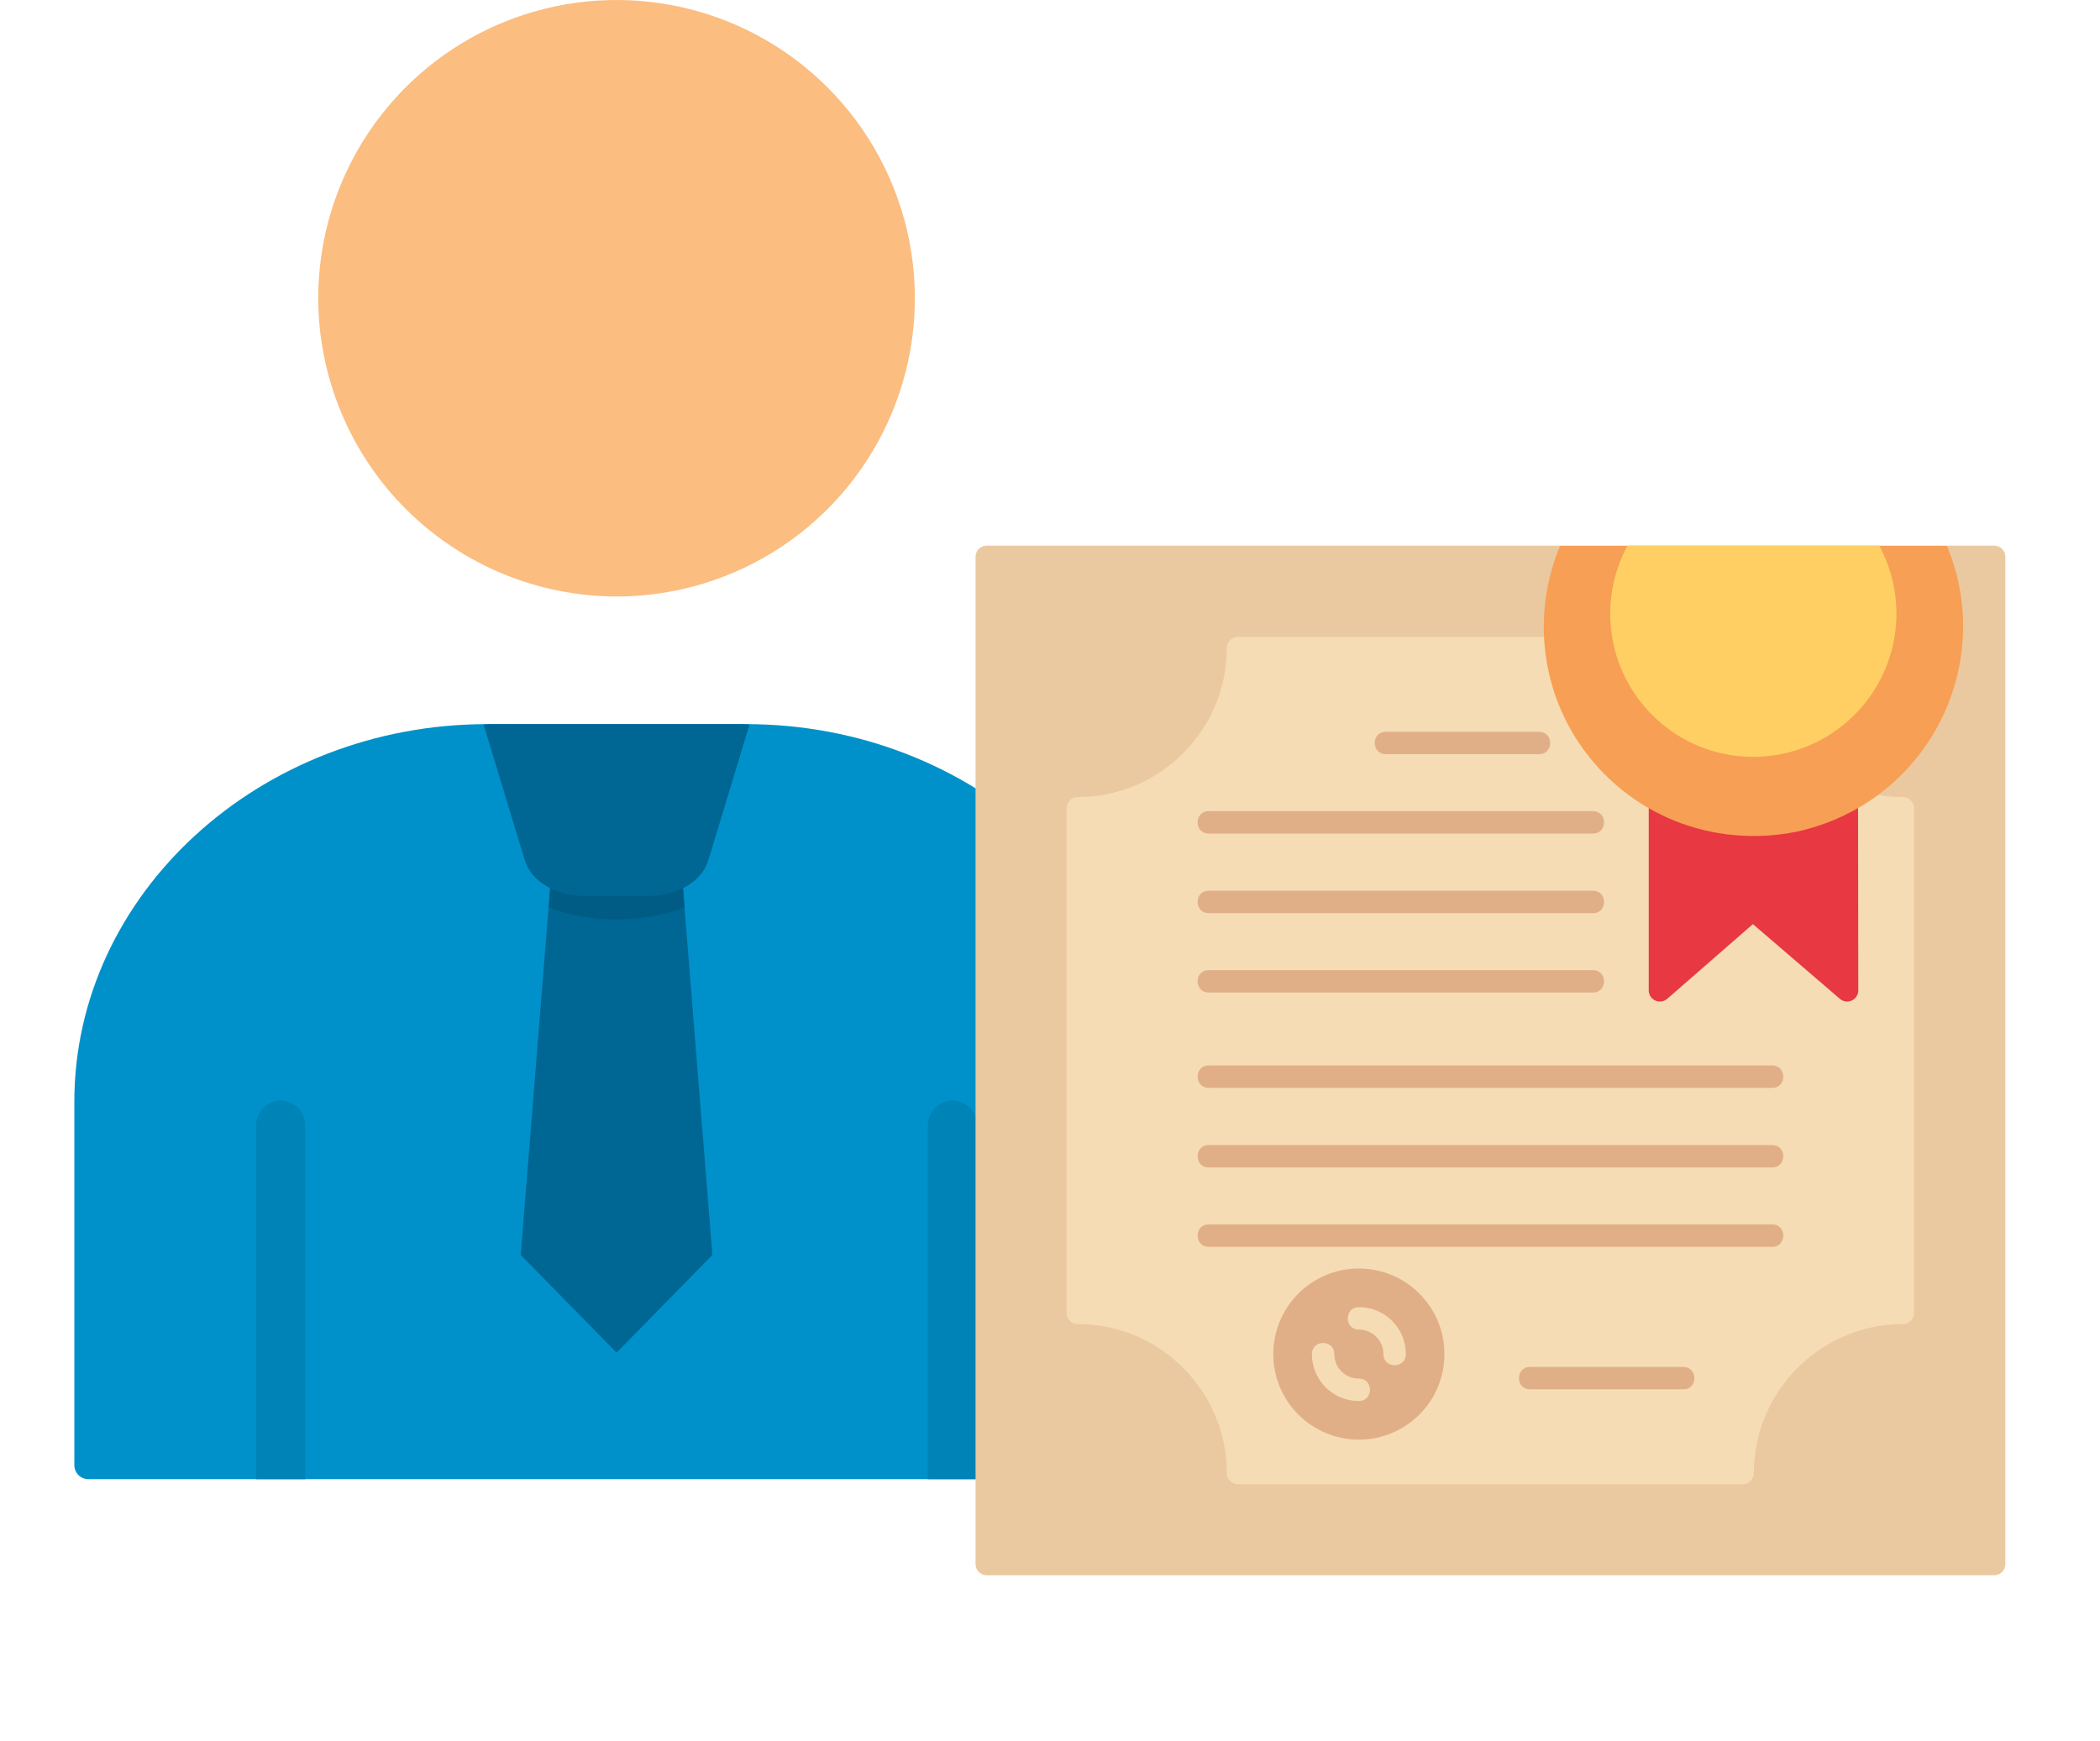
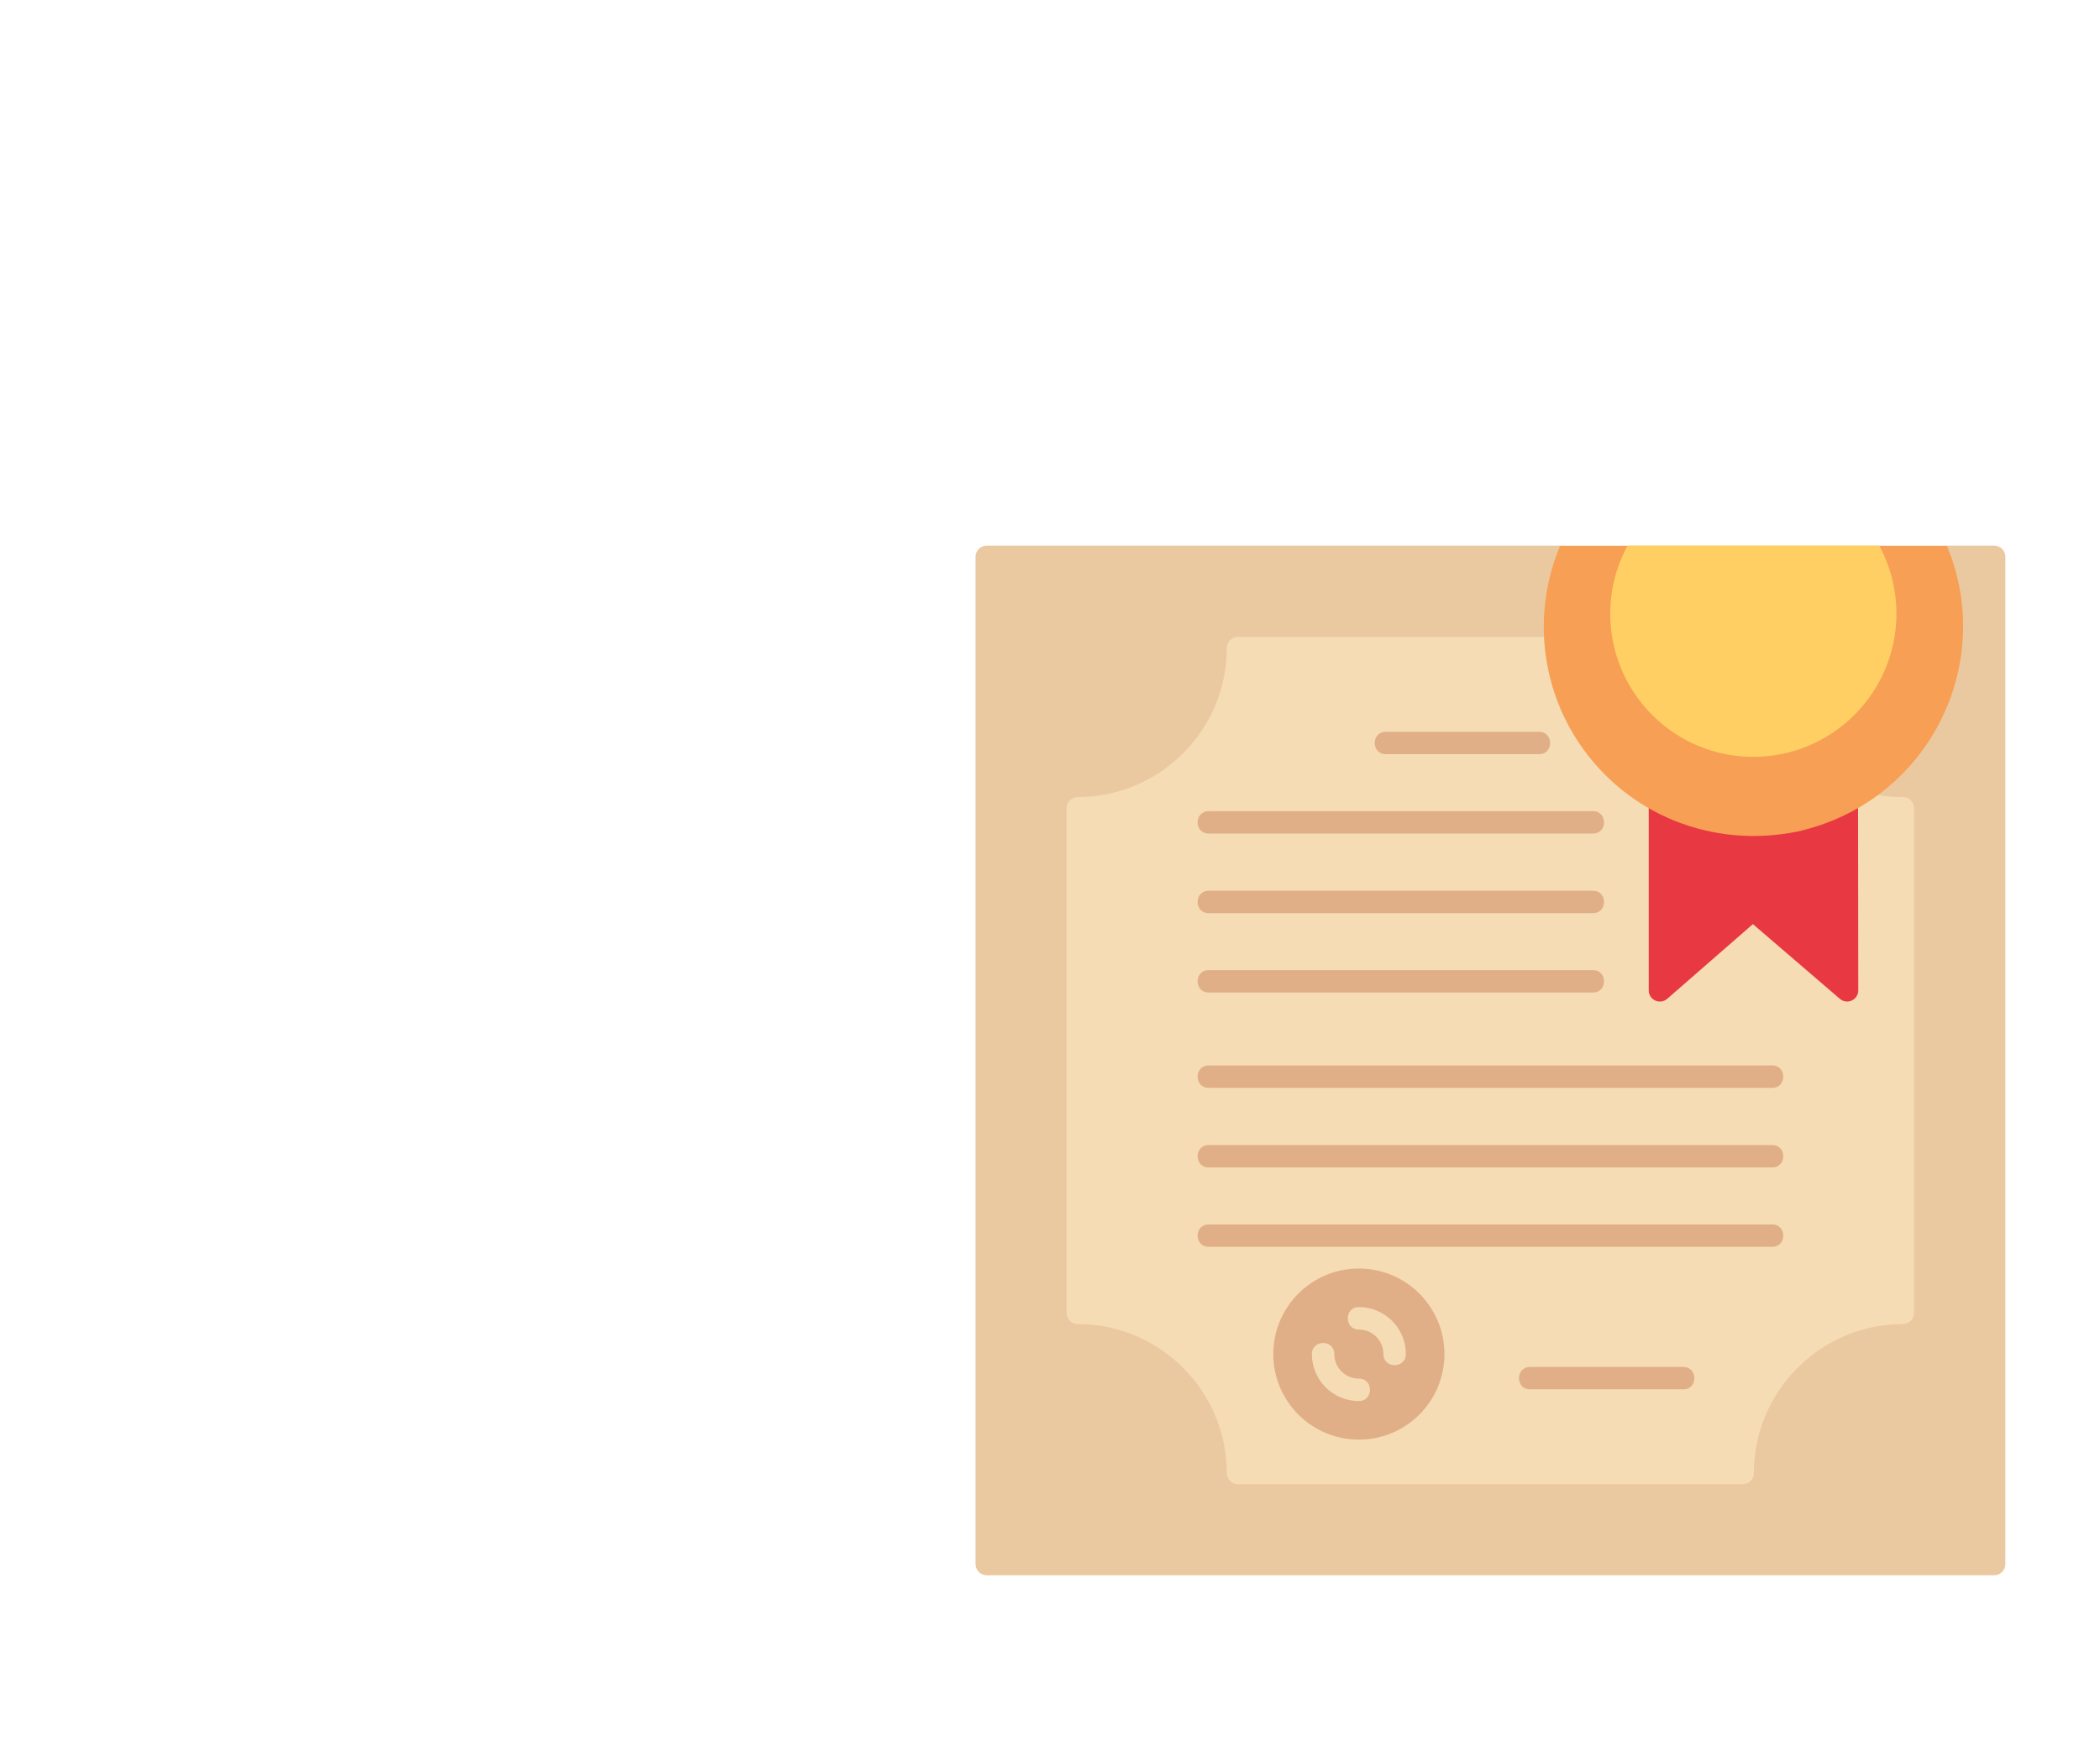
<svg xmlns="http://www.w3.org/2000/svg" width="117" height="97" viewBox="0 0 117 97" fill="none">
  <g clip-path="url(#clip0_2518_1236)">
    <path fill-rule="evenodd" clip-rule="evenodd" d="M4.922 82.427H63.779C63.882 82.427 63.983 82.407 64.078 82.368C64.173 82.328 64.259 82.271 64.332 82.198C64.404 82.126 64.461 82.04 64.501 81.945C64.54 81.85 64.56 81.749 64.56 81.646V61.392C64.56 49.818 54.214 40.352 41.572 40.352H27.135C14.487 40.353 4.142 49.818 4.142 61.392V81.646C4.141 81.749 4.162 81.85 4.201 81.945C4.24 82.04 4.297 82.126 4.37 82.198C4.442 82.271 4.529 82.328 4.623 82.368C4.718 82.407 4.82 82.427 4.922 82.427Z" fill="#0091CA" />
    <path fill-rule="evenodd" clip-rule="evenodd" d="M34.353 43.547H37.575L39.689 69.933L34.353 75.375L29.012 69.933L31.126 43.547H34.353Z" fill="#006694" />
    <path fill-rule="evenodd" clip-rule="evenodd" d="M38.14 50.554C35.937 51.456 32.77 51.456 30.567 50.554L31.127 43.547H37.575L38.14 50.554Z" fill="#005C85" />
-     <path fill-rule="evenodd" clip-rule="evenodd" d="M41.76 40.369L39.468 47.931C39.086 49.181 37.652 49.929 36.119 49.929H32.588C31.049 49.929 29.616 49.181 29.235 47.931L26.942 40.369C27.208 40.358 27.479 40.352 27.75 40.352H40.958C41.223 40.352 41.495 40.358 41.76 40.369Z" fill="#006694" />
    <path fill-rule="evenodd" clip-rule="evenodd" d="M34.353 33.24C37.64 33.239 40.853 32.264 43.586 30.437C46.319 28.611 48.449 26.015 49.706 22.977C50.964 19.94 51.292 16.599 50.651 13.375C50.009 10.151 48.425 7.19 46.101 4.866C43.776 2.542 40.814 0.959 37.59 0.319C34.366 -0.322 31.024 0.008 27.988 1.266C24.951 2.524 22.356 4.655 20.53 7.389C18.704 10.122 17.73 13.335 17.73 16.623C17.74 21.028 19.494 25.25 22.61 28.364C25.725 31.479 29.948 33.232 34.353 33.24Z" fill="#FBBD80" />
    <path d="M51.696 62.715C51.694 62.535 51.728 62.355 51.795 62.187C51.863 62.02 51.964 61.867 52.091 61.738C52.218 61.609 52.369 61.507 52.536 61.438C52.703 61.368 52.882 61.332 53.063 61.332C53.244 61.332 53.423 61.368 53.59 61.438C53.757 61.507 53.908 61.609 54.036 61.738C54.163 61.867 54.263 62.02 54.331 62.187C54.399 62.355 54.432 62.535 54.43 62.715V82.427H51.696V62.715ZM14.272 82.427V62.715C14.269 62.535 14.303 62.355 14.371 62.187C14.439 62.02 14.539 61.867 14.666 61.738C14.793 61.609 14.945 61.507 15.112 61.438C15.279 61.368 15.458 61.332 15.639 61.332C15.82 61.332 15.999 61.368 16.166 61.438C16.333 61.507 16.484 61.609 16.611 61.738C16.738 61.867 16.839 62.02 16.907 62.187C16.974 62.355 17.008 62.535 17.006 62.715V82.427H14.272Z" fill="#0083B6" />
  </g>
  <path d="M54.977 30.405C54.631 30.405 54.352 30.684 54.352 31.03V87.156C54.352 87.502 54.631 87.781 54.977 87.781H111.103C111.449 87.781 111.728 87.502 111.728 87.156V31.03C111.728 30.684 111.449 30.405 111.103 30.405C92.961 30.405 74.221 30.405 54.977 30.405Z" fill="#EBC9A0" />
  <path d="M102.497 43.634C101.926 43.368 101.368 44.005 101.713 44.537L100.053 45.161C99.973 45.174 98.566 45.36 98.419 45.36C98.273 45.36 95.883 45.028 95.816 45.015L93.359 44.404L89.734 41.256L88.312 38.799L87.848 36.714C88.512 36.502 88.366 35.492 87.662 35.492H68.975C68.63 35.492 68.351 35.771 68.351 36.116C68.351 40.685 64.619 44.417 60.05 44.417C59.705 44.417 59.426 44.696 59.426 45.041V73.158C59.426 73.503 59.705 73.782 60.05 73.782C64.619 73.782 68.351 77.514 68.351 82.083C68.351 82.428 68.63 82.707 68.975 82.707H97.091C97.437 82.707 97.716 82.428 97.716 82.083C97.716 77.514 101.448 73.782 106.016 73.782C106.362 73.782 106.641 73.503 106.641 73.158V45.041C106.641 44.696 106.362 44.417 106.016 44.417C104.781 44.417 103.599 44.152 102.497 43.634Z" fill="#F5DCB4" />
  <path d="M67.341 59.372C66.518 59.372 66.518 60.62 67.341 60.62H98.738C99.561 60.62 99.561 59.372 98.738 59.372H67.341Z" fill="#E1AF87" />
  <path d="M67.341 63.808C66.518 63.808 66.518 65.056 67.341 65.056H98.738C99.561 65.056 99.561 63.808 98.738 63.808H67.341Z" fill="#E1AF87" />
  <path d="M67.341 68.231C66.518 68.231 66.518 69.479 67.341 69.479H98.738C99.561 69.479 99.561 68.231 98.738 68.231H67.341Z" fill="#E1AF87" />
  <path d="M77.209 40.778C76.386 40.778 76.386 42.026 77.209 42.026H85.749C86.573 42.026 86.573 40.778 85.749 40.778H77.209Z" fill="#E1AF87" />
  <path d="M67.341 45.201C66.518 45.201 66.518 46.449 67.341 46.449H88.751C89.574 46.449 89.574 45.201 88.751 45.201H67.341Z" fill="#E1AF87" />
  <path d="M103.519 43.819C103.519 43.474 103.24 43.195 102.895 43.195C97.33 43.195 95.657 43.195 92.483 43.195C92.137 43.195 91.858 43.474 91.858 43.819V55.188C91.858 55.719 92.483 56.012 92.894 55.653L97.662 51.496L102.47 55.627C102.908 56.038 103.533 55.706 103.533 55.188L103.519 43.819Z" fill="#E83842" />
  <path d="M67.341 49.637C66.518 49.637 66.518 50.885 67.341 50.885H88.751C89.574 50.885 89.574 49.637 88.751 49.637H67.341Z" fill="#E1AF87" />
  <path d="M67.341 54.059C66.518 54.059 66.518 55.308 67.341 55.308H88.751C89.574 55.308 89.574 54.059 88.751 54.059H67.341Z" fill="#E1AF87" />
  <path d="M85.245 76.173C84.421 76.173 84.421 77.421 85.245 77.421H93.784C94.608 77.421 94.608 76.173 93.784 76.173H85.245Z" fill="#E1AF87" />
  <path d="M75.708 80.223C78.342 80.223 80.476 78.089 80.476 75.456C80.476 72.822 78.342 70.688 75.708 70.688C73.075 70.688 70.94 72.822 70.94 75.456C70.94 78.089 73.075 80.223 75.708 80.223Z" fill="#E1AF87" />
  <path d="M75.708 72.839C74.885 72.839 74.885 74.088 75.708 74.088C76.465 74.088 77.076 74.698 77.076 75.456C77.076 76.279 78.325 76.279 78.325 75.456C78.325 74.008 77.156 72.839 75.708 72.839ZM75.708 78.072C74.26 78.072 73.092 76.903 73.092 75.456C73.092 74.632 74.34 74.632 74.34 75.456C74.34 76.213 74.951 76.823 75.708 76.823C76.532 76.823 76.532 78.072 75.708 78.072Z" fill="#F5DCB4" />
  <path d="M100.12 46.343C95.379 47.299 90.677 45.387 88.007 41.455C85.816 38.215 85.391 34.058 86.918 30.419H108.474C111.236 37.059 107.411 44.723 100.12 46.343Z" fill="#F79F54" />
  <path d="M90.677 30.405H104.702C106.375 33.513 105.817 37.338 103.321 39.835C100.199 42.956 95.153 42.956 92.045 39.835C89.561 37.352 88.99 33.513 90.677 30.405Z" fill="#FFCF63" />
  <defs>
    <clipPath id="clip0_2518_1236">
-       <rect width="97" height="97" fill="white" />
-     </clipPath>
+       </clipPath>
  </defs>
</svg>